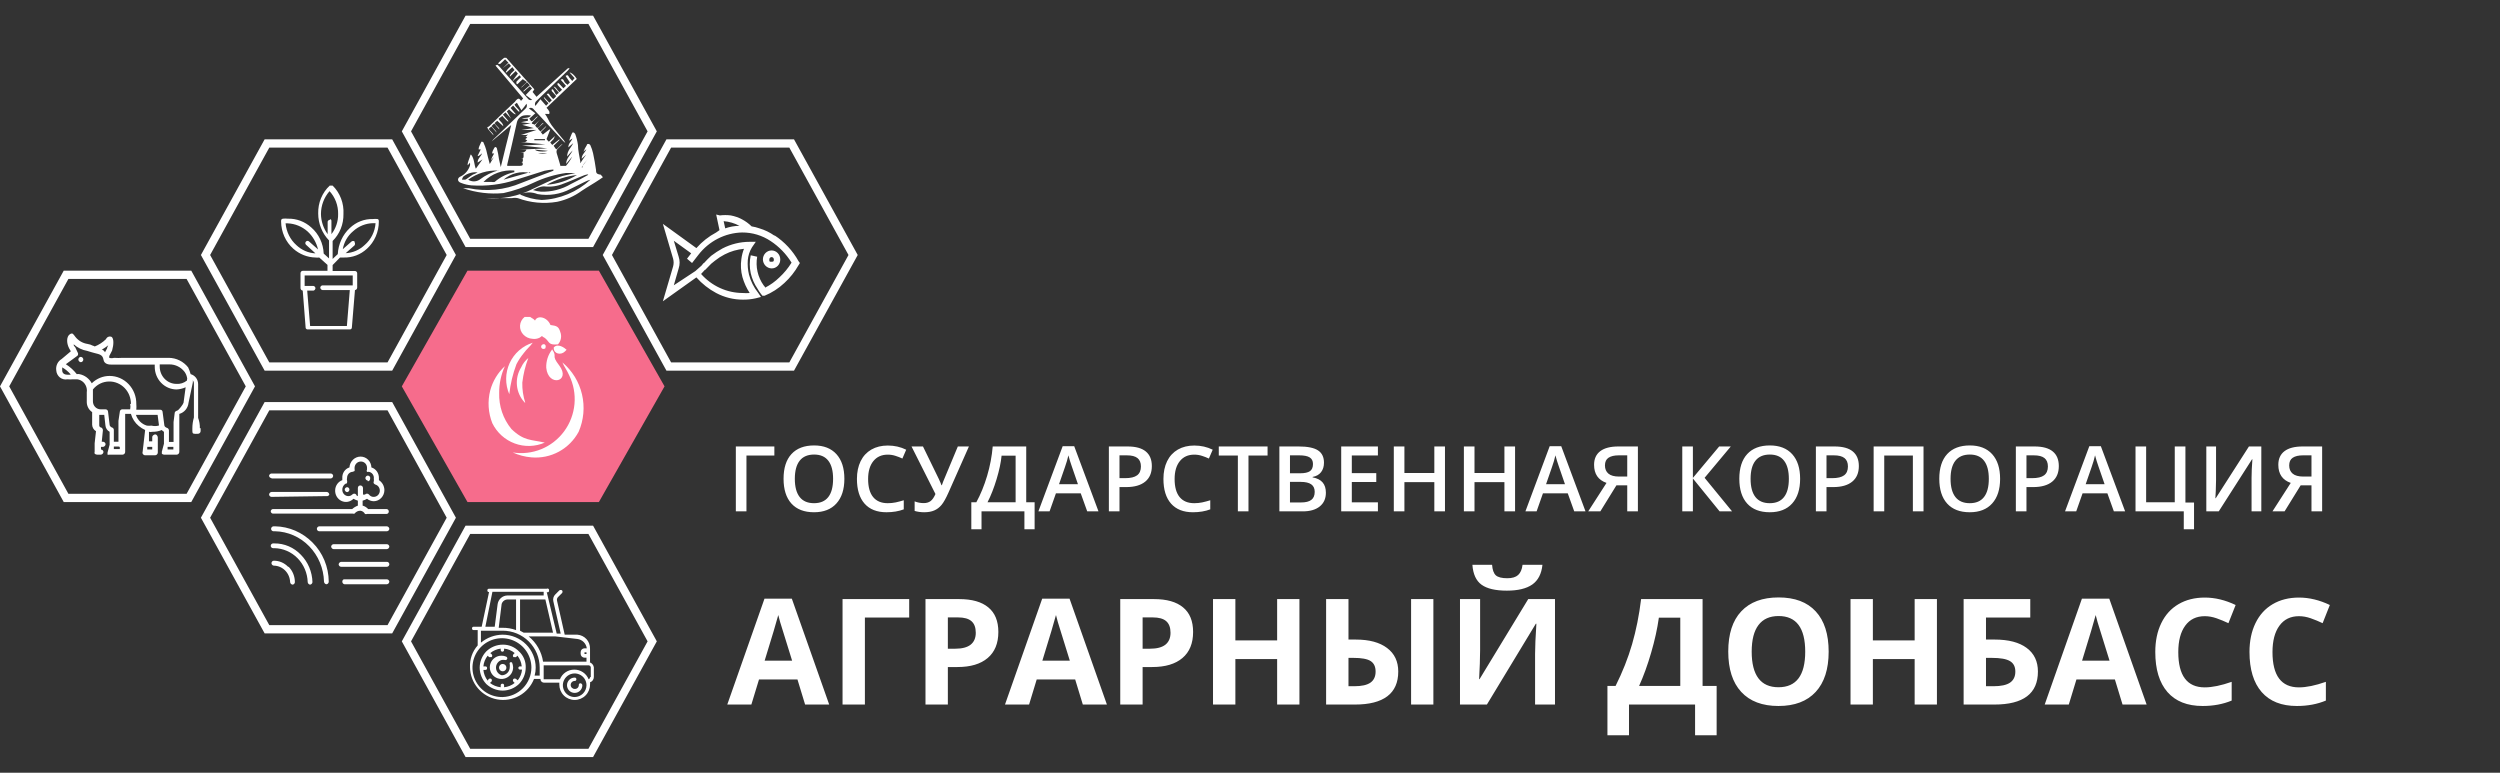
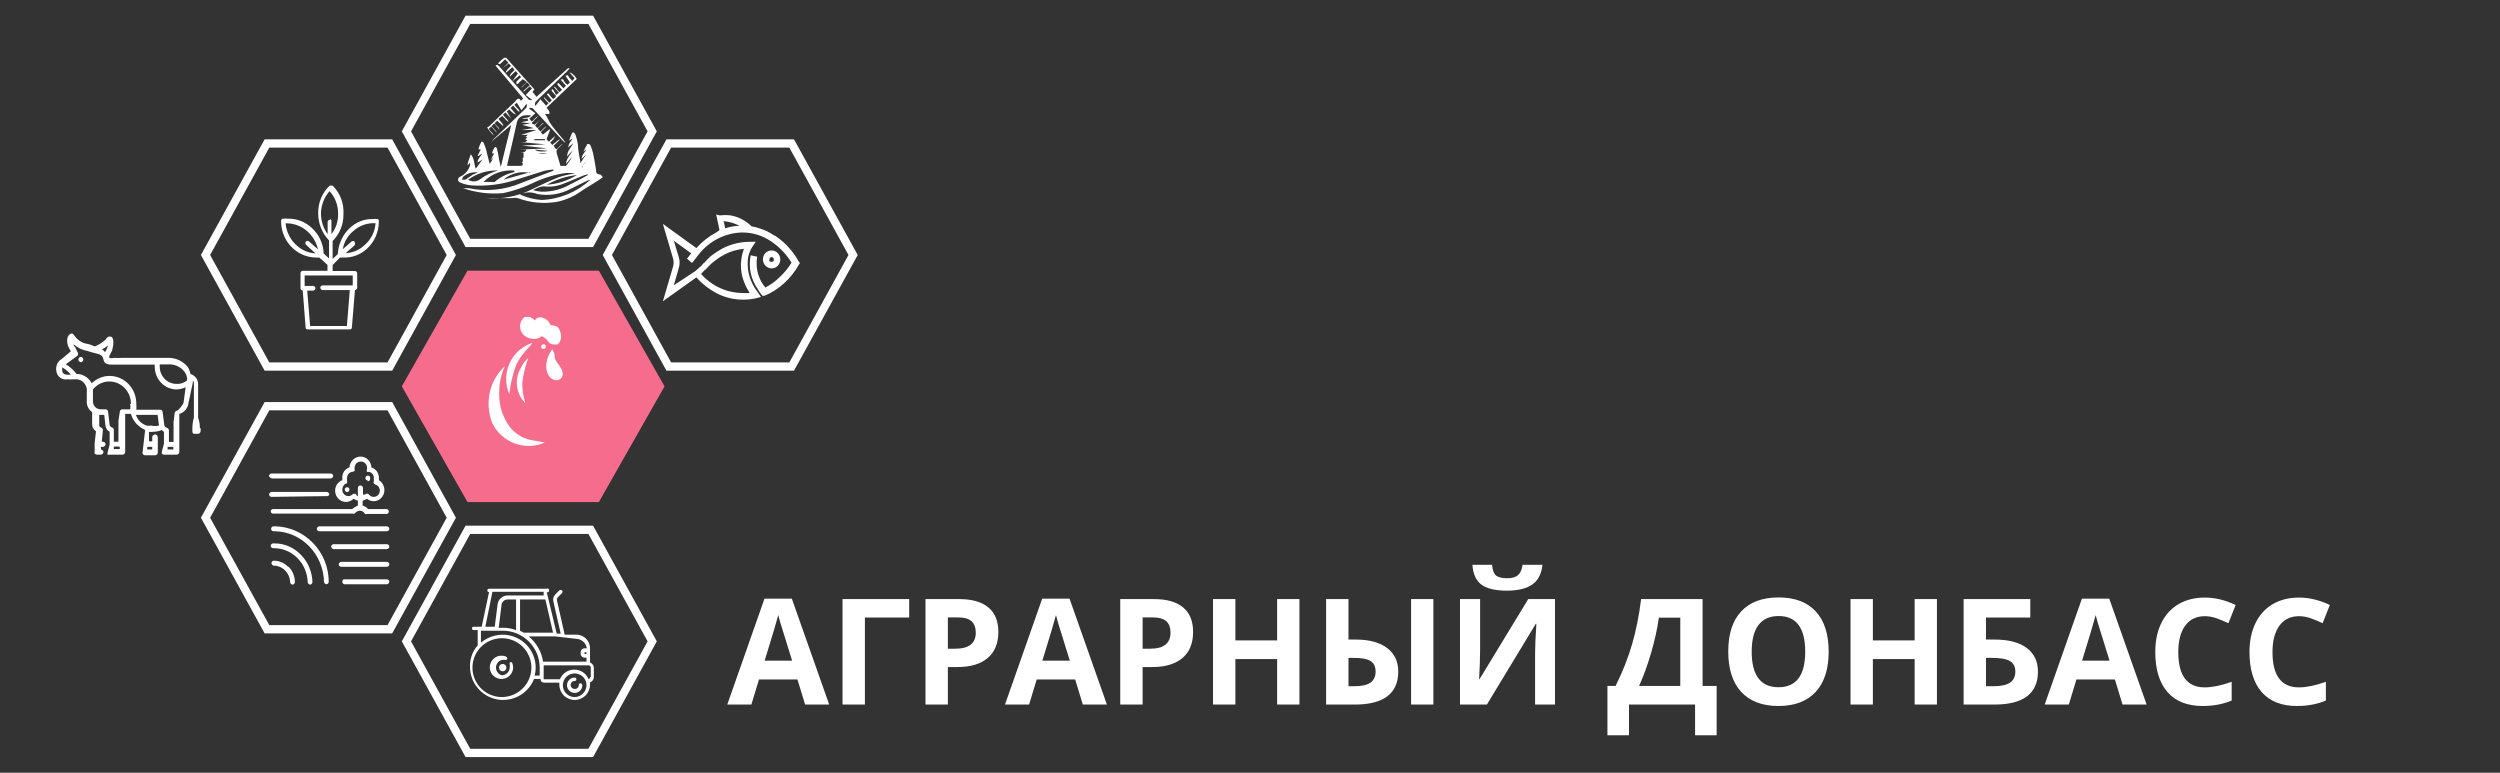
<svg xmlns="http://www.w3.org/2000/svg" width="220" height="68" viewBox="0 0 220 68" fill="none">
  <rect x="0" y="0" width="220" height="68" fill="#333333" stroke="none" />
  <g clip-path="url(#clip0)">
    <path d="M52.192 21.739L57.8 11.56L52.192 1.381H40.967L35.36 11.56L40.968 21.739H52.192ZM41.378 2.108H51.781L56.989 11.56L51.782 21.012H41.378L36.171 11.56L41.378 2.108Z" fill="white" />
    <g clip-path="url(#clip1)">
      <path fill-rule="evenodd" clip-rule="evenodd" d="M50.117 6.037L49.927 6.251L47.214 8.878C47.148 8.928 47.102 9 47.083 9.082C47.064 9.163 47.074 9.249 47.11 9.325C47.265 9.11 47.421 8.949 47.559 8.735L48.06 9.307C48.06 9.307 48.181 9.164 48.25 9.11C48.319 9.057 47.87 8.771 47.853 8.52C47.836 8.27 47.853 8.52 47.853 8.52L48.337 9.039L48.561 8.824L48.112 8.288C48.285 8.163 48.319 8.288 48.406 8.413C48.492 8.538 48.579 8.61 48.682 8.717C48.787 8.648 48.875 8.557 48.942 8.449L48.544 8.002C48.553 7.961 48.553 7.918 48.544 7.877C48.563 7.868 48.584 7.863 48.605 7.863C48.626 7.863 48.646 7.868 48.665 7.877L48.942 8.36L49.184 8.163L48.717 7.627C48.942 7.627 49.028 7.966 49.235 8.109L49.46 7.895C49.305 7.752 49.184 7.591 49.063 7.466C49.053 7.419 49.053 7.37 49.063 7.323H49.166L49.581 7.77L49.806 7.555C49.65 7.377 49.512 7.198 49.339 7.019C49.547 6.894 49.581 7.019 49.65 7.162C49.719 7.305 49.84 7.359 49.944 7.466L50.151 7.252L49.771 6.68C49.978 6.537 50.013 6.68 50.082 6.805L50.359 7.127C50.433 7.048 50.503 6.965 50.566 6.876L50.117 6.376C50.238 6.376 50.514 6.537 50.756 6.948L48.095 9.485C48.19 9.58 48.272 9.688 48.337 9.807C48.362 9.876 48.362 9.952 48.337 10.021C48.275 10.045 48.208 10.045 48.147 10.021C48.084 10.031 48.02 10.031 47.957 10.021C48.056 10.156 48.142 10.3 48.216 10.45C48.305 10.653 48.415 10.845 48.544 11.022C48.873 11.469 49.27 11.916 49.633 12.363C49.68 12.43 49.72 12.502 49.754 12.577V12.577L49.581 12.434L46.989 9.646C46.943 9.571 46.87 9.517 46.785 9.497C46.701 9.477 46.613 9.492 46.539 9.539L47.11 9.968L46.574 10.45C46.642 10.513 46.7 10.585 46.747 10.665C46.989 10.665 47.093 10.29 47.352 10.236C47.611 10.182 47.352 10.236 47.352 10.236C47.352 10.236 47.023 10.558 46.85 10.754C46.678 10.951 46.989 10.879 47.041 10.986L47.576 10.486C47.576 10.486 47.231 10.808 47.093 11.058L47.265 11.255C47.507 11.255 47.594 10.844 47.853 10.808C48.112 10.772 47.853 10.808 47.853 10.808L47.317 11.308L47.559 11.576L48.078 11.076C47.974 11.326 47.732 11.433 47.594 11.63L47.767 11.844L48.337 11.398H48.423L48.095 12.237C48.155 12.323 48.224 12.401 48.302 12.47L48.838 11.969L48.717 12.237L48.423 12.541L48.596 12.756L49.184 12.291H49.27L48.717 12.827L48.942 13.149C49.166 13.024 49.287 12.756 49.512 12.666L49.132 13.042C49.063 13.089 49.012 13.159 48.987 13.24C48.962 13.321 48.964 13.409 48.993 13.488C49.097 13.792 49.166 14.096 49.27 14.418C49.374 14.739 49.27 14.596 49.391 14.596C49.512 14.596 49.719 14.596 49.806 14.596C50.021 14.346 50.207 14.07 50.359 13.774L49.823 14.418C49.823 13.935 50.203 13.649 50.393 13.238C50.238 13.399 50.082 13.56 49.909 13.774C49.909 13.238 50.272 12.988 50.445 12.595L50.013 12.97C50.013 12.595 50.29 12.452 50.376 12.184C50.274 12.242 50.176 12.308 50.082 12.38C50.169 12.148 50.221 11.969 50.307 11.791C50.393 11.612 50.411 11.648 50.445 11.648C50.482 11.658 50.516 11.676 50.546 11.7C50.576 11.725 50.6 11.756 50.618 11.791C50.733 12.102 50.814 12.426 50.86 12.756C50.86 13.238 50.998 13.739 51.067 14.221C51.058 14.268 51.058 14.317 51.067 14.364C51.24 14.09 51.413 13.84 51.586 13.613L51.188 13.971C51.188 13.595 51.482 13.435 51.603 13.131L51.344 13.345C51.425 13.146 51.523 12.954 51.638 12.774C51.638 12.63 51.862 12.63 51.949 12.774C52.055 13.002 52.136 13.242 52.191 13.488C52.294 13.971 52.381 14.453 52.45 14.954C52.45 15.132 52.45 15.293 52.726 15.347C53.003 15.4 52.726 15.347 52.83 15.347C52.914 15.421 52.989 15.505 53.055 15.597L52.744 15.811C52.242 16.151 51.689 16.455 51.188 16.794C50.54 17.266 49.805 17.595 49.028 17.759C47.868 17.958 46.679 17.847 45.572 17.438C45.395 17.401 45.213 17.401 45.036 17.438H42.789H42.582H42.789C44.207 17.552 45.628 17.268 46.902 16.616C47.645 16.258 48.389 15.901 49.166 15.597C49.633 15.418 50.134 15.365 50.635 15.222C50.376 15.222 50.082 15.222 49.823 15.222C48.843 15.356 47.889 15.639 46.989 16.062C46.134 16.477 45.235 16.789 44.31 16.991C43.108 17.107 41.895 16.961 40.75 16.562C40.75 16.562 40.75 16.562 40.75 16.562H41.251C42.806 16.885 44.417 16.723 45.883 16.097C46.816 15.722 47.767 15.383 48.7 15.025C48.7 15.025 48.7 15.025 48.7 14.918C48.438 14.935 48.178 14.971 47.922 15.025C47.075 15.293 46.194 15.579 45.382 15.829C44.126 16.239 42.807 16.402 41.493 16.312C41.18 16.285 40.871 16.213 40.577 16.097C40.232 15.99 40.197 15.651 40.577 15.508C40.944 15.315 41.223 14.981 41.355 14.578C41.375 14.49 41.375 14.399 41.355 14.31C41.3 14.4 41.23 14.479 41.148 14.543V14.543C41.148 14.221 41.338 13.917 41.407 13.613H41.459C41.752 13.971 41.718 14.489 41.873 14.846L42.461 14.024L42.029 14.31C42.029 13.935 42.323 13.792 42.426 13.488C42.331 13.577 42.227 13.655 42.115 13.721H42.029L42.305 13.149H42.115C42.115 12.952 42.236 12.756 42.305 12.595C42.375 12.434 42.392 12.452 42.426 12.47C42.461 12.488 42.547 12.47 42.565 12.595C42.657 12.79 42.733 12.993 42.789 13.202C42.876 13.595 42.979 13.989 43.1 14.435C43.221 14.203 43.342 14.024 43.463 13.828L43.187 14.114C43.271 13.904 43.369 13.701 43.481 13.506H43.308C43.308 13.328 43.411 13.184 43.481 13.042C43.55 12.899 43.653 12.899 43.723 13.042C43.809 13.364 43.873 13.692 43.913 14.024L44.068 14.704C44.362 13.47 44.673 12.22 44.984 11.004L43.256 12.452L43.429 12.255L46.228 9.575C46.294 9.525 46.34 9.453 46.359 9.371C46.378 9.289 46.368 9.203 46.332 9.128C46.193 9.327 46.043 9.518 45.883 9.7L45.485 9.039C45.42 9.098 45.351 9.152 45.278 9.199C45.382 9.45 45.641 9.557 45.727 9.807H45.623L45.157 9.289L44.932 9.503L45.399 10.057C45.295 10.057 45.243 10.057 44.794 9.628L44.604 9.807L44.984 10.45L44.483 9.896C44.412 9.967 44.337 10.033 44.258 10.093L44.725 10.629V10.718C44.637 10.657 44.555 10.585 44.483 10.504C44.383 10.411 44.29 10.309 44.206 10.2L43.878 10.45C43.965 10.683 44.258 10.79 44.293 11.112L43.757 10.629C43.684 10.684 43.615 10.744 43.55 10.808C43.55 11.04 43.913 11.147 43.947 11.398C43.982 11.648 43.947 11.398 43.947 11.398C43.784 11.231 43.634 11.052 43.498 10.861C43.394 10.969 43.325 11.004 43.273 11.076C43.221 11.147 43.636 11.415 43.705 11.666C43.774 11.916 43.705 11.666 43.705 11.666L43.239 11.13L43.014 11.326C43.1 11.558 43.394 11.666 43.429 11.916C43.273 11.719 43.083 11.54 42.945 11.344C42.807 11.147 42.945 11.183 43.031 11.13C43.774 10.397 44.517 9.7 45.261 9.003C45.308 8.975 45.344 8.93 45.364 8.878C45.52 8.717 45.658 8.538 45.848 8.878L46.038 8.663L43.602 5.768L43.757 5.697C43.757 5.697 43.913 5.804 43.965 5.876L46.436 8.663C46.478 8.728 46.541 8.776 46.613 8.799C46.685 8.822 46.763 8.818 46.833 8.788L46.263 8.36L46.816 7.788C46.748 7.727 46.685 7.661 46.626 7.591L46.073 8.074V7.984L46.626 7.502L46.401 7.252C46.177 7.359 46.056 7.627 45.831 7.716L46.367 7.216L46.004 6.966C45.848 7.091 45.727 7.234 45.589 7.359C45.451 7.484 45.485 7.359 45.451 7.359C45.434 7.301 45.434 7.239 45.451 7.18C45.554 7.055 45.693 6.948 45.848 6.787L45.71 6.626C45.485 6.876 45.364 6.876 45.174 7.091C44.984 7.305 45.174 6.984 45.572 6.483L45.382 6.251L44.863 6.751C44.863 6.626 44.863 6.626 44.984 6.448L45.278 6.162C45.209 6.083 45.146 5.999 45.088 5.911L44.569 6.376C44.466 6.376 44.466 6.376 44.673 6.09L44.967 5.804L44.777 5.572L44.224 6.019L44.742 5.518L44.448 5.214C44.313 5.361 44.169 5.498 44.016 5.625C44.016 5.625 44.016 5.625 43.895 5.625C43.774 5.625 43.895 5.518 43.895 5.5C44.042 5.353 44.198 5.216 44.362 5.089H44.552L47.023 7.859L46.868 8.092L47.214 8.52L49.961 6.019C49.985 6.005 50.012 5.997 50.039 5.997C50.066 5.997 50.093 6.005 50.117 6.019V6.037ZM46.073 13.453H45.623C45.917 13.453 46.194 13.453 46.332 13.167H45.658L48.164 13.059L45.935 12.809L47.991 12.702L45.796 12.505H46.211L46.401 12.38C46.401 12.38 46.246 12.237 46.194 12.237C46.056 12.229 45.917 12.229 45.779 12.237H46.228C46.228 12.237 46.349 12.148 46.401 12.112L46.228 12.005H45.935C46.055 11.99 46.177 11.99 46.297 12.005C46.297 12.005 46.297 12.005 46.419 11.88C46.539 11.755 46.419 11.88 46.28 11.88C46.136 11.871 45.992 11.871 45.848 11.88L47.214 11.433H45.883L46.971 11.272L45.952 10.986L46.695 10.861L45.848 10.754L46.453 10.629V10.45H45.917C46.211 10.307 46.505 10.45 46.73 10.165C46.512 10.128 46.29 10.128 46.073 10.165C45.929 10.198 45.798 10.273 45.694 10.38C45.59 10.488 45.518 10.624 45.485 10.772C45.209 12.005 44.932 13.238 44.639 14.471C44.63 14.512 44.63 14.555 44.639 14.596H46.004H45.675C45.9 14.596 46.09 14.596 45.969 14.293H45.745C45.917 14.293 46.056 14.293 46.004 13.989C45.936 13.97 45.864 13.97 45.796 13.989C45.935 13.989 46.107 13.989 46.073 13.649V13.453ZM45.796 17.134C46.388 17.397 47.02 17.554 47.663 17.598C49.253 17.533 50.773 16.902 51.966 15.811C51.774 15.861 51.589 15.933 51.413 16.026L50.221 16.616C49.322 17.096 48.296 17.259 47.3 17.08C46.817 16.882 46.279 16.882 45.796 17.08V17.134ZM51.759 15.347C51.534 15.347 51.292 15.472 51.067 15.561C50.566 15.758 50.117 15.972 49.616 16.151C49.07 16.386 48.475 16.472 47.888 16.401C47.49 16.401 47.214 16.58 46.902 16.723C47.127 16.798 47.359 16.846 47.594 16.866C48.525 16.901 49.447 16.665 50.255 16.187C50.756 15.937 51.24 15.686 51.741 15.4L51.759 15.347ZM45.261 15.007C44.765 14.963 44.267 15.029 43.798 15.201C43.33 15.374 42.903 15.649 42.547 16.008C42.789 16.008 43.014 16.008 43.239 16.008C43.336 16.029 43.435 16.029 43.532 16.008C44.029 15.575 44.624 15.28 45.261 15.15V15.007ZM43.861 15.007C42.912 14.963 41.976 15.246 41.199 15.811C41.349 15.91 41.523 15.962 41.701 15.962C41.878 15.962 42.052 15.91 42.202 15.811C42.719 15.418 43.307 15.133 43.93 14.972L43.861 15.007ZM50.773 15.4C49.841 15.505 48.937 15.797 48.112 16.258C49.052 16.192 49.964 15.898 50.773 15.4ZM46.643 15.222C46.237 15.127 45.814 15.131 45.41 15.233C45.005 15.335 44.629 15.533 44.31 15.811L46.66 15.15L46.643 15.222ZM42.029 15.168C41.577 15.117 41.124 15.252 40.767 15.543C40.714 15.626 40.673 15.716 40.646 15.811C40.75 15.811 40.871 15.811 40.94 15.811C41.009 15.811 41.372 15.508 41.614 15.365C41.759 15.315 41.898 15.249 42.029 15.168V15.168ZM47.075 13.167C47.196 13.345 47.853 13.381 48.216 13.274L47.075 13.167ZM51.188 14.704L51.707 14.024C51.551 14.257 51.275 14.435 51.24 14.757L51.188 14.704ZM47.023 12.237V12.345H47.957V12.237H47.023ZM47.352 13.488C47.612 13.559 47.886 13.559 48.147 13.488H47.369H47.352Z" fill="white" />
    </g>
  </g>
  <g clip-path="url(#clip2)">
    <path d="M52.702 44.179L58.48 34L52.702 23.821H41.137L35.36 34L41.138 44.179H52.702Z" fill="#F66C8C" />
-     <path fill-rule="evenodd" clip-rule="evenodd" d="M48.729 30.635C48.729 31.141 49.359 31.285 49.718 30.924L49.861 30.78C49.675 30.607 49.087 30.174 48.729 30.578V30.635Z" fill="white" />
    <path fill-rule="evenodd" clip-rule="evenodd" d="M44.817 34.691C44.915 33.788 45.127 32.9 45.447 32.05C45.632 31.695 45.852 31.362 46.106 31.054C46.364 30.693 46.665 30.477 46.88 30.159C46.434 30.299 46.022 30.531 45.672 30.842C45.321 31.152 45.039 31.534 44.844 31.961C44.649 32.389 44.546 32.853 44.542 33.323C44.537 33.794 44.631 34.26 44.817 34.691V34.691Z" fill="white" />
    <path fill-rule="evenodd" clip-rule="evenodd" d="M46.221 35.428C46.036 34.859 45.949 34.264 45.963 33.666C46.05 32.925 46.228 32.198 46.493 31.501C46.224 31.724 46.008 32.005 45.863 32.324C45.565 32.803 45.435 33.368 45.492 33.93C45.549 34.492 45.79 35.019 46.178 35.428H46.221Z" fill="white" />
    <path fill-rule="evenodd" clip-rule="evenodd" d="M47.984 30.664C48.127 30.303 47.84 30.202 47.683 30.361C47.525 30.52 47.683 30.823 47.984 30.664Z" fill="white" />
    <path fill-rule="evenodd" clip-rule="evenodd" d="M46.665 27.893H46.164C46.047 27.983 45.952 28.097 45.882 28.228C45.813 28.358 45.773 28.502 45.763 28.649C45.754 28.797 45.776 28.945 45.827 29.083C45.879 29.222 45.96 29.347 46.063 29.452C46.268 29.664 46.544 29.793 46.837 29.813C47.062 29.852 47.294 29.817 47.496 29.712L47.697 29.567C47.797 29.697 47.855 29.654 47.998 29.784C48.371 30.101 48.256 30.39 49.102 30.303C49.235 30.159 49.325 29.979 49.36 29.784C49.396 29.59 49.376 29.39 49.302 29.206C49.159 28.716 48.958 28.672 48.442 28.6C48.156 27.893 47.296 27.705 47.081 28.21C46.909 28.008 46.88 28.066 46.665 27.893Z" fill="white" />
    <path fill-rule="evenodd" clip-rule="evenodd" d="M48.571 30.78C48.224 31.233 48.047 31.795 48.07 32.367C48.242 34.099 50.276 33.58 49.216 32.165C48.442 31.169 49.101 31.473 48.571 30.722V30.78Z" fill="white" />
-     <path fill-rule="evenodd" clip-rule="evenodd" d="M45.118 39.815C45.638 40.056 46.195 40.202 46.766 40.248C47.601 40.322 48.439 40.148 49.178 39.748C49.916 39.348 50.522 38.739 50.921 37.997C51.371 36.96 51.474 35.804 51.216 34.703C50.958 33.602 50.351 32.615 49.488 31.891C49.646 32.266 49.904 32.598 50.09 33.031C50.471 33.812 50.632 34.684 50.555 35.551C50.477 36.417 50.165 37.246 49.652 37.946C49.139 38.646 48.444 39.191 47.645 39.521C46.845 39.85 45.971 39.952 45.118 39.815V39.815Z" fill="white" />
    <path fill-rule="evenodd" clip-rule="evenodd" d="M47.941 38.949C46.737 38.675 46.106 38.819 45.003 37.751C44.273 36.86 43.891 35.731 43.928 34.576C43.922 33.764 44.093 32.961 44.43 32.223C43.808 32.798 43.36 33.539 43.14 34.359C42.895 35.317 42.96 36.329 43.326 37.246C43.732 38.072 44.437 38.709 45.296 39.025C46.155 39.342 47.101 39.315 47.941 38.949V38.949Z" fill="white" />
  </g>
  <g clip-path="url(#clip3)">
    <path d="M34.512 55.739L40.12 45.56L34.512 35.381H23.287L17.68 45.56L23.288 55.739H34.512ZM23.698 36.108H34.101L39.309 45.56L34.102 55.012H23.698L18.491 45.56L23.698 36.108Z" fill="white" />
    <g clip-path="url(#clip4)">
      <path fill-rule="evenodd" clip-rule="evenodd" d="M25.402 49.878C25.576 50.054 25.714 50.265 25.808 50.497C25.902 50.73 25.95 50.98 25.95 51.232C25.947 51.286 25.926 51.337 25.89 51.376C25.855 51.416 25.808 51.442 25.757 51.449C25.701 51.446 25.647 51.422 25.606 51.383C25.565 51.343 25.538 51.29 25.531 51.232C25.519 50.844 25.363 50.477 25.095 50.206C24.828 49.935 24.471 49.781 24.097 49.777V49.777C24.043 49.773 23.992 49.749 23.953 49.709C23.915 49.669 23.891 49.616 23.888 49.56C23.888 49.502 23.91 49.447 23.949 49.406C23.988 49.365 24.042 49.343 24.097 49.343V49.343C24.33 49.341 24.562 49.387 24.777 49.479C24.993 49.571 25.189 49.706 25.354 49.878H25.402ZM23.888 42.103H29.108C29.137 42.101 29.166 42.093 29.193 42.079C29.22 42.065 29.243 42.046 29.263 42.023C29.282 41.999 29.297 41.972 29.306 41.943C29.316 41.914 29.319 41.883 29.317 41.852C29.307 41.802 29.28 41.756 29.242 41.723C29.205 41.69 29.157 41.67 29.108 41.668H23.888C23.839 41.673 23.793 41.693 23.755 41.726C23.718 41.759 23.691 41.803 23.678 41.852C23.678 41.91 23.7 41.965 23.74 42.006C23.779 42.046 23.832 42.069 23.888 42.069V42.103ZM28.721 43.658C28.772 43.67 28.826 43.664 28.873 43.639C28.92 43.615 28.958 43.574 28.979 43.524C28.975 43.463 28.95 43.406 28.909 43.363C28.867 43.32 28.812 43.294 28.753 43.29H23.92C23.858 43.29 23.799 43.314 23.755 43.357C23.71 43.401 23.682 43.46 23.678 43.524C23.686 43.577 23.71 43.626 23.748 43.663C23.787 43.7 23.836 43.721 23.888 43.725L28.721 43.658ZM32.362 42.354C32.39 42.354 32.417 42.348 32.442 42.337C32.468 42.326 32.491 42.31 32.51 42.29C32.53 42.27 32.545 42.246 32.556 42.219C32.566 42.193 32.572 42.165 32.572 42.136V42.136C32.582 42.103 32.585 42.067 32.579 42.032C32.573 41.998 32.559 41.965 32.539 41.937C32.518 41.909 32.491 41.887 32.461 41.872C32.43 41.857 32.396 41.85 32.362 41.852C32.308 41.856 32.257 41.88 32.218 41.92C32.18 41.96 32.157 42.013 32.153 42.069V42.069C32.157 42.126 32.18 42.179 32.218 42.219C32.257 42.259 32.308 42.283 32.362 42.287V42.354ZM30.542 42.872C30.487 42.876 30.436 42.9 30.398 42.94C30.359 42.98 30.336 43.033 30.332 43.089V43.089C30.339 43.145 30.363 43.196 30.401 43.235C30.439 43.275 30.488 43.3 30.542 43.307C30.596 43.303 30.647 43.279 30.686 43.239C30.724 43.199 30.747 43.146 30.751 43.089V43.089C30.751 43.032 30.729 42.976 30.69 42.936C30.65 42.895 30.597 42.872 30.542 42.872V42.872ZM23.823 45.012C23.823 44.954 23.845 44.899 23.885 44.858C23.924 44.818 23.977 44.795 24.033 44.795H30.993C31.14 44.664 31.31 44.562 31.492 44.494V44.059C31.358 44.018 31.228 43.962 31.105 43.892C30.968 44.031 30.793 44.123 30.604 44.157C30.415 44.19 30.22 44.164 30.046 44.081C29.872 43.997 29.726 43.861 29.627 43.69C29.529 43.519 29.482 43.322 29.494 43.123C29.503 42.929 29.568 42.743 29.68 42.588C29.792 42.433 29.946 42.316 30.123 42.253V42.069C30.111 41.863 30.166 41.658 30.28 41.488C30.394 41.318 30.56 41.193 30.751 41.133C30.767 40.874 30.878 40.632 31.061 40.455C31.243 40.278 31.484 40.179 31.734 40.18C31.98 40.18 32.218 40.279 32.395 40.457C32.572 40.635 32.676 40.877 32.684 41.133C32.879 41.192 33.048 41.316 33.168 41.485C33.287 41.654 33.349 41.86 33.345 42.069V42.253C33.489 42.345 33.608 42.473 33.693 42.624C33.777 42.776 33.824 42.947 33.828 43.123C33.828 43.382 33.73 43.63 33.556 43.814C33.381 43.999 33.143 44.105 32.894 44.109C32.678 44.106 32.468 44.029 32.298 43.892C32.178 43.967 32.047 44.024 31.911 44.059V44.494C32.097 44.544 32.264 44.648 32.394 44.795H34.005C34.061 44.795 34.114 44.818 34.154 44.858C34.193 44.899 34.215 44.954 34.215 45.012C34.215 45.07 34.193 45.125 34.154 45.166C34.114 45.206 34.061 45.229 34.005 45.229H32.298C32.24 45.251 32.178 45.251 32.12 45.229C32.082 45.154 32.026 45.09 31.959 45.04C31.892 44.991 31.815 44.958 31.734 44.945C31.632 44.939 31.531 44.959 31.438 45.003C31.346 45.046 31.265 45.113 31.202 45.196C31.15 45.215 31.093 45.215 31.041 45.196H24C23.951 45.188 23.905 45.162 23.873 45.122C23.84 45.082 23.823 45.031 23.823 44.979V45.012ZM31.492 43.524V42.939C31.492 42.907 31.498 42.876 31.511 42.847C31.523 42.818 31.541 42.793 31.564 42.772C31.587 42.751 31.614 42.736 31.644 42.727C31.673 42.719 31.704 42.717 31.734 42.721C31.788 42.725 31.839 42.749 31.878 42.789C31.916 42.829 31.939 42.882 31.943 42.939V43.524H32.12C32.141 43.496 32.168 43.474 32.199 43.459C32.23 43.445 32.264 43.438 32.298 43.44C32.331 43.44 32.365 43.447 32.395 43.461C32.426 43.476 32.453 43.497 32.475 43.524C32.524 43.59 32.588 43.643 32.661 43.678C32.734 43.712 32.814 43.729 32.894 43.725C33.023 43.724 33.148 43.675 33.245 43.586C33.342 43.497 33.405 43.374 33.42 43.24C33.436 43.107 33.405 42.972 33.331 42.861C33.258 42.75 33.148 42.671 33.023 42.638C32.974 42.613 32.931 42.579 32.894 42.538C32.878 42.51 32.87 42.478 32.87 42.446C32.87 42.413 32.878 42.382 32.894 42.354C32.909 42.282 32.909 42.208 32.894 42.136C32.905 42.063 32.902 41.989 32.884 41.917C32.866 41.846 32.834 41.779 32.791 41.721C32.747 41.663 32.692 41.615 32.629 41.58C32.566 41.545 32.498 41.524 32.427 41.518C32.406 41.527 32.384 41.532 32.362 41.532C32.34 41.532 32.318 41.527 32.298 41.518C32.278 41.491 32.267 41.459 32.267 41.426C32.267 41.392 32.278 41.36 32.298 41.334V41.15C32.296 41.076 32.279 41.003 32.25 40.936C32.22 40.868 32.178 40.808 32.125 40.758C32.072 40.708 32.011 40.67 31.944 40.645C31.876 40.621 31.805 40.61 31.734 40.615C31.597 40.619 31.466 40.676 31.368 40.775C31.269 40.874 31.21 41.008 31.202 41.15V41.267C31.219 41.327 31.219 41.391 31.202 41.451L31.041 41.518C30.973 41.52 30.907 41.536 30.845 41.565C30.783 41.593 30.727 41.635 30.681 41.686C30.635 41.737 30.599 41.797 30.575 41.863C30.551 41.929 30.54 41.999 30.542 42.069C30.519 42.14 30.519 42.216 30.542 42.287C30.558 42.347 30.558 42.41 30.542 42.471C30.542 42.471 30.542 42.571 30.397 42.571C30.308 42.63 30.236 42.712 30.188 42.809C30.14 42.906 30.117 43.014 30.123 43.123C30.127 43.266 30.185 43.402 30.284 43.502C30.383 43.602 30.516 43.658 30.654 43.658C30.78 43.66 30.901 43.612 30.993 43.524C31.039 43.473 31.103 43.443 31.17 43.44C31.204 43.438 31.238 43.445 31.268 43.459C31.299 43.474 31.326 43.496 31.347 43.524C31.347 43.524 31.347 43.624 31.492 43.658V43.524ZM34.038 47.888H29.349C29.295 47.892 29.244 47.916 29.206 47.956C29.167 47.996 29.144 48.049 29.14 48.105C29.147 48.16 29.171 48.212 29.209 48.251C29.247 48.291 29.296 48.316 29.349 48.323H34.038C34.094 48.319 34.147 48.296 34.188 48.256C34.229 48.216 34.256 48.163 34.263 48.105C34.259 48.046 34.234 47.991 34.192 47.95C34.15 47.91 34.095 47.888 34.038 47.888V47.888ZM34.038 46.316H28.093C28.038 46.32 27.987 46.344 27.949 46.384C27.91 46.424 27.887 46.477 27.883 46.534C27.883 46.591 27.905 46.647 27.945 46.687C27.984 46.728 28.037 46.751 28.093 46.751H34.038C34.095 46.751 34.15 46.729 34.192 46.688C34.234 46.648 34.259 46.593 34.263 46.534C34.256 46.476 34.229 46.422 34.188 46.383C34.147 46.343 34.094 46.32 34.038 46.316V46.316ZM34.038 49.443H30.026C29.97 49.446 29.917 49.47 29.876 49.51C29.834 49.549 29.808 49.602 29.8 49.66C29.805 49.719 29.83 49.775 29.872 49.815C29.914 49.855 29.969 49.878 30.026 49.878H34.038C34.095 49.878 34.15 49.855 34.192 49.815C34.234 49.775 34.259 49.719 34.263 49.66C34.263 49.63 34.258 49.601 34.246 49.573C34.234 49.545 34.218 49.521 34.196 49.5C34.175 49.48 34.15 49.464 34.123 49.454C34.096 49.444 34.067 49.441 34.038 49.443ZM34.038 50.981H30.252C30.213 50.998 30.181 51.026 30.158 51.061C30.135 51.097 30.123 51.139 30.123 51.182C30.122 51.239 30.141 51.294 30.177 51.337C30.213 51.38 30.262 51.408 30.316 51.416H34.038C34.096 51.412 34.151 51.386 34.193 51.343C34.234 51.3 34.26 51.243 34.263 51.182C34.255 51.126 34.228 51.074 34.187 51.038C34.145 51.001 34.092 50.981 34.038 50.981V50.981ZM24.145 47.821H24.033C23.977 47.821 23.924 47.844 23.885 47.885C23.845 47.925 23.823 47.981 23.823 48.038C23.827 48.093 23.851 48.144 23.89 48.181C23.929 48.219 23.98 48.239 24.033 48.239H24.145C24.911 48.252 25.643 48.569 26.189 49.127C26.735 49.684 27.053 50.438 27.078 51.232C27.084 51.287 27.109 51.339 27.147 51.378C27.184 51.417 27.234 51.442 27.287 51.449C27.34 51.442 27.39 51.417 27.428 51.378C27.466 51.339 27.49 51.287 27.497 51.232C27.471 50.323 27.108 49.46 26.482 48.824C26.177 48.502 25.814 48.247 25.412 48.075C25.011 47.903 24.58 47.816 24.145 47.821V47.821ZM24.145 46.316H24.065C24.011 46.32 23.959 46.344 23.921 46.384C23.883 46.424 23.859 46.477 23.855 46.534C23.855 46.591 23.878 46.647 23.917 46.687C23.956 46.728 24.009 46.751 24.065 46.751H24.21C25.338 46.776 26.413 47.25 27.213 48.075C28.014 48.899 28.479 50.012 28.512 51.182C28.515 51.24 28.538 51.295 28.576 51.338C28.614 51.381 28.665 51.408 28.721 51.416C28.778 51.412 28.831 51.385 28.87 51.342C28.909 51.298 28.931 51.241 28.93 51.182C28.925 50.538 28.795 49.901 28.549 49.309C28.303 48.718 27.945 48.183 27.497 47.737C26.615 46.847 25.44 46.339 24.21 46.316H24.145Z" fill="white" />
    </g>
  </g>
  <g clip-path="url(#clip5)">
    <path d="M52.192 66.619L57.8 56.44L52.192 46.261H40.967L35.36 56.44L40.968 66.619H52.192ZM41.378 46.989H51.781L56.989 56.44L51.782 65.892H41.378L36.171 56.44L41.378 46.989Z" fill="white" />
-     <path fill-rule="evenodd" clip-rule="evenodd" d="M45.669 57.322C45.484 57.13 45.262 56.979 45.016 56.877C44.769 56.775 44.505 56.724 44.238 56.729C43.698 56.733 43.18 56.946 42.793 57.322C42.425 57.708 42.218 58.219 42.212 58.751C42.217 59.288 42.425 59.803 42.793 60.194C43.184 60.562 43.7 60.769 44.238 60.774C44.772 60.768 45.283 60.561 45.669 60.194C46.047 59.808 46.26 59.291 46.264 58.751C46.274 58.484 46.226 58.218 46.124 57.972C46.021 57.725 45.866 57.503 45.669 57.322V57.322ZM45.764 58.926H45.94C45.906 59.271 45.775 59.598 45.561 59.87L45.413 59.749C45.38 59.724 45.34 59.71 45.298 59.71C45.257 59.71 45.216 59.724 45.183 59.749C45.152 59.782 45.134 59.825 45.134 59.87C45.134 59.916 45.152 59.959 45.183 59.992L45.291 60.099C45.025 60.314 44.701 60.445 44.36 60.477V60.302C44.36 60.283 44.356 60.264 44.348 60.247C44.341 60.23 44.329 60.214 44.315 60.201C44.301 60.189 44.285 60.179 44.267 60.173C44.249 60.167 44.23 60.165 44.211 60.167C44.192 60.165 44.173 60.167 44.155 60.173C44.137 60.179 44.121 60.189 44.107 60.201C44.093 60.214 44.081 60.23 44.074 60.247C44.066 60.264 44.062 60.283 44.062 60.302V60.477C43.718 60.443 43.39 60.312 43.117 60.099L43.239 59.992C43.27 59.959 43.288 59.916 43.288 59.87C43.288 59.825 43.27 59.782 43.239 59.749C43.206 59.724 43.166 59.71 43.124 59.71C43.083 59.71 43.042 59.724 43.009 59.749L42.915 59.897C42.702 59.625 42.57 59.297 42.537 58.953H42.712C42.732 58.956 42.752 58.953 42.771 58.947C42.79 58.94 42.808 58.929 42.822 58.915C42.836 58.901 42.847 58.883 42.854 58.864C42.86 58.845 42.863 58.825 42.861 58.805C42.865 58.784 42.864 58.762 42.859 58.742C42.853 58.721 42.843 58.702 42.828 58.686C42.814 58.67 42.795 58.658 42.775 58.651C42.755 58.643 42.733 58.641 42.712 58.643H42.537C42.568 58.299 42.7 57.971 42.915 57.7L43.036 57.821C43.053 57.828 43.072 57.832 43.09 57.832C43.109 57.832 43.127 57.828 43.144 57.821C43.184 57.833 43.226 57.833 43.266 57.821C43.297 57.788 43.315 57.745 43.315 57.7C43.315 57.654 43.297 57.611 43.266 57.578L43.144 57.47C43.406 57.253 43.725 57.117 44.062 57.079V57.201C44.062 57.24 44.078 57.278 44.106 57.306C44.134 57.333 44.172 57.349 44.211 57.349C44.25 57.349 44.288 57.333 44.316 57.306C44.344 57.278 44.36 57.24 44.36 57.201V57.079C44.703 57.109 45.029 57.246 45.291 57.47L45.183 57.578C45.152 57.611 45.134 57.654 45.134 57.7C45.134 57.745 45.152 57.788 45.183 57.821C45.2 57.828 45.219 57.832 45.237 57.832C45.256 57.832 45.274 57.828 45.291 57.821C45.31 57.83 45.331 57.834 45.352 57.834C45.373 57.834 45.394 57.83 45.413 57.821L45.534 57.7C45.75 57.971 45.881 58.299 45.913 58.643H45.764C45.745 58.642 45.726 58.644 45.708 58.65C45.69 58.655 45.674 58.665 45.66 58.678C45.646 58.691 45.634 58.706 45.627 58.723C45.619 58.741 45.615 58.759 45.615 58.778C45.615 58.818 45.631 58.855 45.659 58.883C45.687 58.911 45.725 58.926 45.764 58.926Z" fill="white" />
    <path fill-rule="evenodd" clip-rule="evenodd" d="M44.94 58.252C44.921 58.26 44.904 58.271 44.889 58.285C44.874 58.3 44.863 58.317 44.855 58.336C44.848 58.355 44.844 58.375 44.845 58.396C44.846 58.416 44.85 58.436 44.859 58.455C44.871 58.544 44.871 58.635 44.859 58.724C44.856 58.909 44.781 59.086 44.65 59.216C44.519 59.347 44.342 59.422 44.157 59.425C44.01 59.383 43.881 59.295 43.789 59.173C43.697 59.052 43.648 58.904 43.648 58.751C43.648 58.599 43.697 58.451 43.789 58.329C43.881 58.207 44.01 58.119 44.157 58.077C44.242 58.065 44.328 58.065 44.414 58.077C44.453 58.092 44.497 58.092 44.537 58.077C44.577 58.062 44.609 58.033 44.63 57.996C44.638 57.976 44.643 57.954 44.643 57.932C44.642 57.91 44.638 57.888 44.629 57.868C44.62 57.848 44.607 57.83 44.591 57.815C44.575 57.8 44.556 57.788 44.535 57.781C44.407 57.725 44.269 57.698 44.13 57.7C43.927 57.7 43.729 57.76 43.56 57.872C43.391 57.985 43.26 58.145 43.182 58.332C43.104 58.519 43.084 58.725 43.123 58.924C43.163 59.123 43.261 59.306 43.404 59.449C43.548 59.592 43.731 59.69 43.93 59.729C44.129 59.769 44.335 59.748 44.523 59.671C44.71 59.593 44.871 59.462 44.983 59.294C45.096 59.125 45.156 58.927 45.156 58.724C45.151 58.58 45.119 58.439 45.062 58.306C45.062 58.306 44.967 58.225 44.886 58.306L44.94 58.252Z" fill="white" />
    <path fill-rule="evenodd" clip-rule="evenodd" d="M44.238 58.428C44.174 58.428 44.111 58.447 44.058 58.482C44.005 58.518 43.963 58.568 43.939 58.627C43.914 58.687 43.908 58.752 43.92 58.814C43.933 58.877 43.964 58.935 44.009 58.98C44.054 59.025 44.112 59.056 44.175 59.069C44.238 59.081 44.303 59.075 44.362 59.05C44.421 59.026 44.472 58.984 44.508 58.931C44.543 58.878 44.562 58.815 44.562 58.751C44.562 58.665 44.528 58.583 44.467 58.522C44.406 58.462 44.324 58.428 44.238 58.428V58.428Z" fill="white" />
    <path fill-rule="evenodd" clip-rule="evenodd" d="M51.071 60.127C51.052 60.126 51.033 60.13 51.016 60.138C50.999 60.145 50.983 60.157 50.97 60.171C50.958 60.185 50.948 60.201 50.942 60.219C50.936 60.237 50.934 60.256 50.936 60.275C50.938 60.322 50.93 60.37 50.912 60.414C50.894 60.459 50.867 60.499 50.833 60.532C50.798 60.565 50.757 60.591 50.712 60.607C50.667 60.623 50.619 60.629 50.571 60.625C50.478 60.625 50.389 60.588 50.323 60.523C50.257 60.457 50.22 60.368 50.22 60.275C50.22 60.182 50.257 60.093 50.323 60.027C50.389 59.961 50.478 59.924 50.571 59.924C50.591 59.926 50.612 59.924 50.631 59.917C50.65 59.911 50.667 59.9 50.681 59.886C50.695 59.871 50.706 59.854 50.713 59.835C50.72 59.816 50.722 59.796 50.72 59.776C50.722 59.756 50.72 59.736 50.713 59.717C50.706 59.698 50.695 59.681 50.681 59.666C50.667 59.652 50.65 59.641 50.631 59.635C50.612 59.628 50.591 59.626 50.571 59.628C50.392 59.628 50.221 59.699 50.094 59.825C49.967 59.952 49.896 60.123 49.896 60.302C49.896 60.48 49.967 60.652 50.094 60.778C50.221 60.905 50.392 60.976 50.571 60.976C50.75 60.976 50.922 60.905 51.049 60.778C51.175 60.652 51.246 60.48 51.246 60.302C51.243 60.256 51.224 60.214 51.192 60.181C51.159 60.149 51.116 60.13 51.071 60.127Z" fill="white" />
    <path fill-rule="evenodd" clip-rule="evenodd" d="M51.922 58.279V57.079C51.929 56.772 51.819 56.474 51.613 56.245C51.407 56.017 51.121 55.877 50.814 55.852H49.694L49.018 52.859C49.004 52.802 49.006 52.742 49.022 52.685C49.039 52.628 49.07 52.577 49.113 52.536L49.464 52.185C49.489 52.152 49.503 52.112 49.503 52.071C49.503 52.029 49.489 51.989 49.464 51.956C49.429 51.93 49.386 51.916 49.342 51.916C49.299 51.916 49.256 51.93 49.221 51.956L48.87 52.307C48.79 52.384 48.732 52.48 48.701 52.587C48.67 52.693 48.668 52.806 48.694 52.913L49.342 55.758H48.991L48.114 52.104C48.136 52.119 48.163 52.126 48.19 52.125C48.217 52.124 48.244 52.115 48.265 52.099C48.287 52.083 48.304 52.061 48.313 52.035C48.322 52.01 48.323 51.982 48.316 51.956C48.323 51.93 48.322 51.902 48.313 51.877C48.304 51.851 48.287 51.829 48.265 51.813C48.244 51.797 48.217 51.788 48.19 51.787C48.163 51.786 48.136 51.793 48.114 51.808H43.036C43.016 51.806 42.996 51.808 42.977 51.815C42.958 51.821 42.941 51.832 42.926 51.846C42.912 51.861 42.901 51.878 42.895 51.897C42.888 51.916 42.886 51.936 42.888 51.956C42.886 51.976 42.888 51.996 42.895 52.015C42.901 52.034 42.912 52.051 42.926 52.066C42.941 52.08 42.958 52.091 42.977 52.097C42.996 52.104 43.016 52.106 43.036 52.104L42.388 55.151H41.686C41.666 55.149 41.646 55.152 41.627 55.158C41.608 55.165 41.59 55.176 41.576 55.19C41.562 55.204 41.551 55.222 41.544 55.241C41.538 55.26 41.535 55.28 41.537 55.3C41.535 55.32 41.538 55.34 41.544 55.359C41.551 55.378 41.562 55.395 41.576 55.409C41.59 55.423 41.608 55.434 41.627 55.441C41.646 55.448 41.666 55.45 41.686 55.448H42.037V56.796C41.567 57.326 41.325 58.018 41.362 58.724C41.371 59.399 41.615 60.05 42.052 60.565C42.488 61.08 43.09 61.427 43.755 61.548C44.42 61.669 45.106 61.556 45.697 61.228C46.288 60.9 46.745 60.377 46.993 59.749H47.56C47.558 59.791 47.565 59.833 47.58 59.872C47.594 59.911 47.617 59.947 47.646 59.977C47.675 60.007 47.71 60.031 47.748 60.048C47.787 60.064 47.829 60.073 47.87 60.072H49.221V60.248C49.221 60.605 49.363 60.948 49.616 61.201C49.87 61.454 50.213 61.596 50.571 61.596C50.929 61.596 51.273 61.454 51.526 61.201C51.779 60.948 51.922 60.605 51.922 60.248C51.935 60.181 51.935 60.112 51.922 60.046C52.02 60.012 52.106 59.948 52.166 59.864C52.227 59.779 52.259 59.678 52.259 59.574V58.724C52.244 58.622 52.201 58.527 52.134 58.448C52.067 58.369 51.979 58.311 51.881 58.279H51.922ZM48.667 55.677H46.088L45.764 55.502V52.752H47.992L48.667 55.677ZM43.333 52.077H47.843V52.401H44.643C44.435 52.408 44.237 52.487 44.081 52.625C43.926 52.763 43.824 52.951 43.792 53.156L43.536 55.151H42.712L43.333 52.077ZM45.413 52.752V55.448C45.028 55.307 44.621 55.238 44.211 55.246H43.887L44.144 53.156C44.176 53.039 44.247 52.935 44.345 52.862C44.442 52.789 44.562 52.75 44.684 52.752H45.413ZM44.238 61.34C43.723 61.353 43.215 61.213 42.78 60.937C42.345 60.661 42.002 60.261 41.795 59.789C41.589 59.318 41.528 58.795 41.62 58.289C41.712 57.782 41.953 57.315 42.313 56.946C42.673 56.577 43.135 56.324 43.639 56.218C44.144 56.113 44.669 56.16 45.147 56.354C45.624 56.548 46.033 56.879 46.321 57.306C46.609 57.733 46.763 58.236 46.763 58.751C46.76 59.425 46.495 60.072 46.024 60.555C45.553 61.037 44.913 61.319 44.238 61.34V61.34ZM47.492 59.452H47.047C47.111 59.224 47.143 58.988 47.141 58.751C47.141 58.371 47.066 57.994 46.92 57.642C46.775 57.29 46.561 56.971 46.291 56.702C46.021 56.432 45.701 56.219 45.349 56.073C44.997 55.928 44.619 55.852 44.238 55.852C43.537 55.858 42.86 56.106 42.321 56.554V55.502H44.238C44.665 55.502 45.089 55.586 45.483 55.749C45.878 55.913 46.237 56.152 46.539 56.454C46.842 56.755 47.081 57.114 47.245 57.508C47.408 57.902 47.492 58.325 47.492 58.751V59.452ZM46.52 56.001H48.843L50.814 56.23C51.023 56.258 51.217 56.353 51.366 56.502C51.514 56.651 51.61 56.844 51.638 57.053H51.435C51.348 57.052 51.264 57.086 51.201 57.146C51.139 57.207 51.101 57.289 51.098 57.376V57.551C51.101 57.638 51.139 57.721 51.201 57.781C51.264 57.841 51.348 57.875 51.435 57.875H51.611V58.225H47.789C47.66 57.352 47.207 56.558 46.52 56.001V56.001ZM51.611 57.349V57.551H51.435V57.403H51.611V57.349ZM50.571 61.34C50.366 61.34 50.165 61.279 49.994 61.165C49.823 61.051 49.689 60.889 49.611 60.699C49.532 60.509 49.511 60.301 49.551 60.099C49.592 59.898 49.691 59.713 49.836 59.568C49.981 59.422 50.167 59.324 50.368 59.283C50.57 59.243 50.779 59.264 50.969 59.343C51.159 59.421 51.322 59.554 51.436 59.725C51.55 59.896 51.611 60.096 51.611 60.302C51.608 60.576 51.497 60.838 51.303 61.032C51.108 61.226 50.846 61.336 50.571 61.34V61.34ZM51.922 59.601C51.92 59.638 51.907 59.675 51.886 59.706C51.864 59.736 51.835 59.761 51.8 59.776C51.699 59.523 51.524 59.306 51.297 59.155C51.071 59.003 50.803 58.923 50.531 58.926C50.26 58.926 49.996 59.007 49.772 59.158C49.548 59.31 49.375 59.525 49.275 59.776H47.843V58.549H51.814C51.858 58.555 51.9 58.575 51.931 58.607C51.963 58.638 51.983 58.68 51.989 58.724V59.574L51.922 59.601Z" fill="white" />
  </g>
  <g clip-path="url(#clip6)">
    <path d="M34.512 32.619L40.12 22.44L34.512 12.261H23.287L17.68 22.44L23.288 32.619H34.512ZM23.698 12.989H34.101L39.309 22.44L34.102 31.892H23.698L18.491 22.44L23.698 12.989Z" fill="white" />
    <path fill-rule="evenodd" clip-rule="evenodd" d="M33.247 19.276C33.101 19.259 32.954 19.259 32.809 19.276C32.061 19.256 31.336 19.54 30.783 20.067C30.471 20.357 30.216 20.709 30.035 21.103C29.853 21.496 29.748 21.924 29.725 22.36L29.271 22.788V21.206C29.58 20.902 29.825 20.534 29.989 20.125C30.153 19.716 30.233 19.276 30.224 18.832C30.25 18.368 30.179 17.904 30.014 17.471C29.85 17.039 29.596 16.651 29.271 16.333C29.271 16.333 29.12 16.333 29.015 16.333C28.685 16.64 28.424 17.018 28.249 17.442C28.074 17.865 27.99 18.324 28.002 18.785C28.002 19.227 28.086 19.665 28.25 20.072C28.413 20.48 28.653 20.849 28.954 21.158V22.74L28.485 22.313C28.467 21.872 28.36 21.441 28.173 21.046C27.986 20.651 27.721 20.301 27.397 20.019C26.824 19.498 26.085 19.221 25.326 19.244C25.181 19.228 25.034 19.228 24.888 19.244C24.737 19.276 24.737 19.37 24.737 19.497C24.741 19.953 24.839 20.402 25.024 20.814C25.209 21.227 25.477 21.592 25.81 21.886C26.355 22.371 27.044 22.645 27.76 22.661C27.87 22.677 27.982 22.677 28.093 22.661L28.818 23.31V23.832H26.641C26.616 23.832 26.59 23.837 26.566 23.848C26.542 23.858 26.521 23.873 26.503 23.892C26.484 23.911 26.47 23.934 26.46 23.959C26.45 23.984 26.445 24.011 26.445 24.038V25.351C26.445 25.407 26.465 25.461 26.501 25.502C26.538 25.543 26.588 25.568 26.641 25.572L26.898 28.863C26.912 28.904 26.939 28.94 26.975 28.963C27.011 28.986 27.053 28.995 27.095 28.989H30.783C30.806 28.991 30.829 28.989 30.851 28.981C30.873 28.973 30.893 28.961 30.911 28.944C30.928 28.928 30.941 28.908 30.951 28.886C30.96 28.863 30.965 28.84 30.965 28.815L31.237 25.525C31.29 25.521 31.34 25.495 31.377 25.454C31.413 25.413 31.433 25.359 31.433 25.303V24.053C31.433 23.999 31.412 23.946 31.376 23.908C31.339 23.869 31.289 23.848 31.237 23.848H29.271V23.326L29.922 22.661H30.254C31.004 22.685 31.734 22.408 32.295 21.886C32.622 21.589 32.884 21.222 33.064 20.81C33.244 20.398 33.337 19.95 33.338 19.497C33.338 19.386 33.338 19.323 33.247 19.291V19.276ZM27.065 20.367C27.52 20.782 27.842 21.335 27.987 21.949L27.201 21.253C27.164 21.216 27.115 21.196 27.065 21.196C27.014 21.196 26.965 21.216 26.929 21.253C26.909 21.271 26.894 21.293 26.883 21.317C26.873 21.342 26.867 21.369 26.867 21.395C26.867 21.422 26.873 21.449 26.883 21.474C26.894 21.498 26.909 21.52 26.929 21.538L27.76 22.297C27.137 22.267 26.543 22.009 26.082 21.57C25.54 21.085 25.198 20.398 25.13 19.655H25.326C25.965 19.683 26.577 19.934 27.065 20.367V20.367ZM31.04 25.113H28.38C28.331 25.116 28.285 25.137 28.249 25.172C28.213 25.206 28.19 25.253 28.183 25.303C28.186 25.358 28.208 25.41 28.243 25.451C28.279 25.491 28.328 25.517 28.38 25.525H30.783L30.526 28.689H27.291L27.034 25.572H27.594C27.64 25.559 27.682 25.53 27.712 25.49C27.741 25.45 27.759 25.401 27.76 25.351C27.753 25.3 27.73 25.254 27.694 25.219C27.658 25.184 27.612 25.164 27.564 25.161H26.808V24.243H31.04V25.113ZM31.206 21.253C31.167 21.222 31.119 21.206 31.07 21.206C31.021 21.206 30.974 21.222 30.934 21.253L30.163 21.933C30.273 21.309 30.595 20.747 31.07 20.351C31.565 19.899 32.197 19.646 32.854 19.639H33.05C33.023 20.009 32.925 20.369 32.761 20.698C32.597 21.027 32.372 21.318 32.098 21.554C31.637 21.994 31.044 22.251 30.42 22.281L31.206 21.585C31.229 21.544 31.241 21.498 31.241 21.451C31.241 21.404 31.229 21.357 31.206 21.316V21.253ZM29.045 19.339C28.998 19.339 28.953 19.355 28.915 19.383C28.877 19.411 28.849 19.451 28.833 19.497V20.604C28.461 20.095 28.255 19.474 28.244 18.832C28.246 18.087 28.516 17.37 29 16.823C29.245 17.09 29.439 17.404 29.569 17.749C29.698 18.094 29.762 18.462 29.755 18.832C29.766 19.478 29.557 20.106 29.166 20.604V19.497C29.166 19.402 29.166 19.291 29.045 19.291V19.339Z" fill="white" />
  </g>
  <g clip-path="url(#clip7)">
-     <path d="M16.832 44.179L22.44 34L16.832 23.821H5.607L0 34L5.608 44.179H16.832ZM6.018 24.549H16.421L21.628 34L16.422 43.452H6.018L0.811 34L6.018 24.549Z" fill="white" />
    <path fill-rule="evenodd" clip-rule="evenodd" d="M7.332 31.648C7.328 31.706 7.304 31.762 7.263 31.804C7.223 31.846 7.169 31.871 7.112 31.875C7.057 31.868 7.005 31.841 6.965 31.8C6.925 31.759 6.9 31.705 6.893 31.648V31.648C6.893 31.585 6.915 31.526 6.956 31.48C6.997 31.435 7.053 31.407 7.112 31.403C7.172 31.407 7.228 31.435 7.269 31.48C7.31 31.526 7.332 31.585 7.332 31.648V31.648ZM17.655 37.683V37.945C17.653 37.977 17.645 38.009 17.631 38.038C17.617 38.067 17.598 38.092 17.574 38.114C17.55 38.135 17.523 38.151 17.493 38.161C17.464 38.171 17.433 38.175 17.401 38.173H17.283C17.267 38.18 17.25 38.184 17.233 38.184C17.215 38.184 17.198 38.18 17.182 38.173C17.03 38.173 16.928 38.173 16.928 37.945V37.683C16.929 37.363 16.974 37.044 17.064 36.738V33.764C17.069 33.655 17.032 33.549 16.962 33.467C16.978 33.542 16.978 33.619 16.962 33.694L16.591 35.444C16.567 35.673 16.477 35.889 16.332 36.064C16.188 36.239 15.995 36.364 15.78 36.423V37.036V39.764C15.78 39.827 15.757 39.886 15.716 39.932C15.676 39.977 15.62 40.005 15.56 40.009H14.428C14.357 40.007 14.291 39.975 14.242 39.922C14.242 39.922 14.242 39.764 14.242 39.747L14.428 39.047V37.998C14.428 37.998 14.276 37.91 14.242 37.84C13.974 37.952 13.686 38.006 13.397 37.998C13.303 38.023 13.204 38.023 13.11 37.998V38.837H13.397V38.453C13.397 38.348 13.549 38.225 13.668 38.225C13.786 38.225 13.887 38.383 13.887 38.505V39.1V39.817C13.887 39.879 13.865 39.939 13.824 39.984C13.783 40.03 13.727 40.057 13.668 40.062H12.739C12.7 40.054 12.663 40.038 12.63 40.013C12.598 39.989 12.572 39.958 12.553 39.922C12.533 39.865 12.533 39.804 12.553 39.747L12.772 37.84C12.572 37.75 12.385 37.632 12.215 37.49C11.882 37.218 11.639 36.845 11.522 36.423H11.015V37.001V39.764C11.015 39.827 10.993 39.886 10.952 39.932C10.911 39.977 10.855 40.005 10.796 40.009H9.647C9.586 40.026 9.522 40.026 9.461 40.009C9.461 40.009 9.461 39.852 9.461 39.834L9.647 39.135V37.998C9.542 37.943 9.452 37.861 9.387 37.76C9.322 37.659 9.283 37.542 9.275 37.42L9.174 36.511H8.734V37.42C8.734 37.42 8.734 37.613 8.886 37.613C8.938 37.632 8.983 37.667 9.013 37.715C9.044 37.762 9.058 37.819 9.055 37.875L8.954 38.872H9.055C9.113 38.872 9.168 38.893 9.212 38.931C9.255 38.97 9.284 39.024 9.292 39.082C9.288 39.146 9.262 39.206 9.218 39.251C9.175 39.296 9.117 39.323 9.055 39.327H8.886V39.555C8.941 39.558 8.992 39.581 9.032 39.619C9.072 39.657 9.098 39.709 9.106 39.764C9.103 39.825 9.079 39.883 9.039 39.928C8.999 39.973 8.945 40.001 8.886 40.009H8.548C8.467 40.01 8.389 39.979 8.329 39.922C8.31 39.865 8.31 39.804 8.329 39.747V39.012L8.447 37.945C8.35 37.889 8.268 37.808 8.208 37.711C8.149 37.612 8.115 37.501 8.109 37.385V36.266C7.957 36.165 7.834 36.025 7.751 35.859C7.668 35.693 7.628 35.508 7.636 35.321V34.517C7.652 34.418 7.652 34.318 7.636 34.219V34.219C7.604 34.002 7.504 33.803 7.351 33.651C7.198 33.499 7.002 33.404 6.791 33.379H6.639C6.639 33.379 6.487 33.379 6.42 33.379C6.257 33.396 6.093 33.396 5.93 33.379C5.814 33.402 5.696 33.399 5.582 33.37C5.468 33.342 5.361 33.289 5.268 33.214C5.176 33.14 5.1 33.046 5.045 32.939C4.99 32.831 4.957 32.713 4.95 32.592C4.922 32.396 4.952 32.196 5.037 32.017C5.121 31.84 5.256 31.692 5.423 31.595L6.234 30.913L6.082 30.65C5.828 30.161 5.862 29.618 6.132 29.426C6.403 29.233 6.453 29.426 6.639 29.653C6.908 29.987 7.288 30.206 7.704 30.266C7.869 30.291 8.028 30.345 8.177 30.423C8.177 30.423 8.329 30.458 8.329 30.493C8.699 30.348 9.038 30.128 9.326 29.846C9.346 29.798 9.375 29.754 9.412 29.718C9.448 29.682 9.492 29.655 9.539 29.637C9.587 29.619 9.637 29.611 9.687 29.614C9.738 29.616 9.787 29.63 9.833 29.653C10.018 29.811 10.018 30.301 9.866 30.843L9.613 31.333C9.613 31.333 9.613 31.333 9.613 31.49C9.751 31.53 9.897 31.53 10.035 31.49C10.288 31.508 10.542 31.508 10.796 31.49H14.867C15.191 31.495 15.51 31.572 15.801 31.717C16.093 31.862 16.351 32.071 16.557 32.33C16.649 32.52 16.723 32.719 16.776 32.925C16.964 32.975 17.13 33.088 17.25 33.246C17.369 33.404 17.434 33.599 17.435 33.799V36.773C17.543 37.063 17.595 37.372 17.587 37.683H17.655ZM8.954 30.773C9.055 30.773 9.174 30.878 9.241 31L9.427 30.65C9.427 30.528 9.511 30.458 9.528 30.388C9.346 30.53 9.154 30.659 8.954 30.773ZM6.2 32.925C5.991 32.686 5.746 32.485 5.474 32.33V32.592C5.474 32.89 5.727 32.977 5.947 32.977C6.166 32.977 6.082 32.977 6.2 32.977V32.925ZM10.424 39.292H10.018V39.52H10.542V39.327L10.424 39.292ZM11.522 35.549C11.524 35.288 11.476 35.03 11.381 34.789C11.286 34.548 11.146 34.33 10.968 34.146C10.79 33.962 10.579 33.816 10.346 33.718C10.114 33.619 9.864 33.569 9.613 33.572C9.338 33.572 9.067 33.634 8.819 33.755C8.571 33.876 8.351 34.052 8.177 34.272V35.321C8.177 35.507 8.248 35.685 8.375 35.816C8.501 35.947 8.673 36.021 8.853 36.021H9.292C9.35 36.021 9.406 36.045 9.447 36.087C9.488 36.13 9.511 36.188 9.511 36.248L9.647 37.385C9.647 37.49 9.765 37.578 9.833 37.613C9.885 37.621 9.932 37.649 9.966 37.691C10.001 37.732 10.019 37.785 10.018 37.84V38.872H10.424V37.036L10.542 36.248C10.542 36.191 10.563 36.136 10.6 36.093C10.638 36.051 10.69 36.025 10.745 36.021H11.454C11.487 35.865 11.487 35.704 11.454 35.549H11.522ZM12.958 39.327V39.555H13.397V39.327H12.958ZM13.989 37.42L13.87 36.511H11.961C12.037 36.737 12.164 36.941 12.331 37.105C12.499 37.27 12.702 37.39 12.924 37.455V37.455C13.059 37.472 13.195 37.472 13.33 37.455C13.535 37.507 13.75 37.507 13.955 37.455L13.989 37.42ZM15.239 39.327H14.749V39.555H15.256V39.327H15.239ZM16.337 34.079C16.081 34.196 15.806 34.261 15.526 34.272C15.018 34.267 14.533 34.055 14.175 33.681C13.818 33.308 13.617 32.803 13.617 32.277V32.085H9.833C9.647 32.085 9.174 32.085 9.106 31.648C9.038 31.21 8.734 31.175 8.329 31.07L8.075 31L7.67 30.878C7.232 30.802 6.822 30.603 6.487 30.301C6.487 30.388 6.487 30.458 6.606 30.528L6.825 31C6.857 31.043 6.874 31.095 6.874 31.149C6.874 31.203 6.857 31.255 6.825 31.298L5.795 32.05C6.16 32.284 6.486 32.579 6.758 32.925C6.836 32.908 6.916 32.908 6.994 32.925C7.22 32.97 7.433 33.065 7.62 33.204C7.807 33.343 7.962 33.522 8.075 33.729C8.5 33.313 9.062 33.081 9.647 33.082C9.958 33.082 10.266 33.146 10.553 33.27C10.84 33.395 11.101 33.577 11.319 33.807C11.538 34.036 11.71 34.308 11.826 34.607C11.942 34.906 12 35.226 11.995 35.549C12.011 35.717 12.011 35.887 11.995 36.056H14.09C14.118 36.053 14.146 36.057 14.173 36.067C14.2 36.076 14.224 36.091 14.245 36.111C14.265 36.131 14.282 36.155 14.293 36.181C14.304 36.208 14.31 36.237 14.31 36.266L14.462 37.42C14.462 37.525 14.58 37.613 14.681 37.648C14.732 37.659 14.778 37.688 14.812 37.729C14.845 37.77 14.865 37.821 14.867 37.875V38.89H15.273V37.141L15.374 36.336C15.374 36.231 15.492 36.161 15.611 36.126C15.729 36.091 16.117 35.584 16.151 35.444L16.337 34.079ZM16.455 33.432C16.481 33.358 16.481 33.278 16.455 33.205C16.417 33.027 16.342 32.86 16.236 32.715C16.077 32.512 15.876 32.348 15.648 32.236C15.42 32.124 15.17 32.066 14.918 32.067H14.056V32.26C14.056 32.663 14.211 33.051 14.487 33.336C14.762 33.621 15.136 33.782 15.526 33.782C15.861 33.807 16.193 33.701 16.455 33.484V33.432Z" fill="white" />
  </g>
  <g clip-path="url(#clip8)">
    <path d="M69.872 32.619L75.48 22.44L69.872 12.261H58.647L53.04 22.44L58.648 32.619H69.872ZM59.058 12.989H69.461L74.668 22.44L69.462 31.892H59.058L53.851 22.44L59.058 12.989Z" fill="white" />
    <g clip-path="url(#clip9)">
      <path fill-rule="evenodd" clip-rule="evenodd" d="M67.899 23.619C68 23.621 68.1 23.602 68.194 23.564C68.288 23.525 68.373 23.466 68.444 23.393C68.515 23.319 68.572 23.231 68.609 23.134C68.647 23.037 68.665 22.933 68.663 22.829C68.663 22.619 68.583 22.418 68.439 22.27C68.296 22.122 68.102 22.039 67.899 22.039C67.696 22.039 67.502 22.122 67.359 22.27C67.216 22.418 67.135 22.619 67.135 22.829C67.139 23.037 67.221 23.236 67.363 23.383C67.506 23.531 67.698 23.615 67.899 23.619V23.619ZM67.899 22.623C67.952 22.623 68.002 22.645 68.04 22.684C68.077 22.722 68.098 22.774 68.098 22.829C68.098 22.971 68.098 23.035 67.899 23.035C67.7 23.035 67.7 23.035 67.7 22.829C67.7 22.774 67.721 22.722 67.759 22.684C67.796 22.645 67.846 22.623 67.899 22.623V22.623ZM68.159 20.743C67.752 20.454 67.303 20.235 66.829 20.095C66.606 20.015 66.376 19.956 66.142 19.921C65.635 19.421 64.997 19.085 64.308 18.957C63.988 18.917 63.665 18.917 63.345 18.957L63.024 18.878L63.315 20.253L63.024 20.458C62.368 20.804 61.778 21.27 61.282 21.833L58.333 19.7L59.234 22.766C59.295 22.988 59.295 23.223 59.234 23.445L58.333 26.512L61.282 24.41C61.779 24.971 62.369 25.436 63.024 25.785C63.752 26.171 64.559 26.371 65.377 26.369C65.768 26.374 66.158 26.332 66.539 26.243L66.967 26.132L66.707 25.753C66.337 25.29 66.066 24.752 65.912 24.172C65.811 23.754 65.774 23.322 65.805 22.892C65.838 22.493 65.964 22.108 66.172 21.77L66.508 21.28H65.974C65.141 21.28 64.32 21.48 63.574 21.865C63.228 22.055 62.896 22.272 62.581 22.513C62.361 22.712 62.152 22.923 61.954 23.145C61.878 23.145 61.817 23.303 61.725 23.382L61.19 23.856L59.295 25.105L59.723 23.619C59.834 23.286 59.834 22.925 59.723 22.592L59.295 21.185L60.824 22.292L60.457 22.766L60.9 23.145L61.465 22.418C61.928 21.822 62.511 21.338 63.174 21C63.836 20.661 64.562 20.476 65.301 20.458C66.195 20.451 67.072 20.715 67.823 21.217C68.561 21.703 69.186 22.35 69.656 23.113C69.359 23.594 68.999 24.03 68.587 24.41C68.215 24.773 67.793 25.077 67.334 25.311C67.334 25.232 67.227 25.168 67.196 25.105C66.941 24.748 66.76 24.341 66.662 23.909C66.565 23.477 66.554 23.029 66.631 22.592L66.065 22.465C65.952 22.986 65.952 23.526 66.065 24.046C66.179 24.534 66.381 24.995 66.661 25.405C66.747 25.56 66.844 25.708 66.952 25.848L67.089 26.022H67.288C67.929 25.759 68.519 25.378 69.03 24.899C69.526 24.445 69.949 23.911 70.283 23.319L70.39 23.145L70.283 23.003C69.768 22.07 69.038 21.283 68.159 20.711V20.743ZM62.046 23.762L62.291 23.509C62.478 23.295 62.688 23.104 62.917 22.94C63.184 22.727 63.471 22.541 63.773 22.387C64.303 22.114 64.879 21.948 65.469 21.896C65.356 22.186 65.279 22.488 65.24 22.797C65.164 23.325 65.195 23.863 65.332 24.378C65.475 24.878 65.691 25.352 65.974 25.785C65.77 25.8 65.566 25.8 65.362 25.785C64.672 25.782 63.99 25.632 63.359 25.344C62.728 25.056 62.161 24.635 61.695 24.109L62.046 23.73V23.762ZM63.819 20.095L63.681 19.462C64.167 19.501 64.64 19.641 65.072 19.873C64.645 19.878 64.222 19.952 63.819 20.095V20.095Z" fill="white" />
    </g>
  </g>
  <path d="M70.849 62L70.176 59.791H66.793L66.12 62H64L67.275 52.682H69.681L72.969 62H70.849ZM69.707 58.141C69.085 56.139 68.733 55.007 68.653 54.745C68.577 54.482 68.522 54.275 68.488 54.123C68.348 54.664 67.948 56.004 67.288 58.141H69.707ZM80.009 52.72V54.345H76.111V62H74.144V52.72H80.009ZM83.411 57.087H84.059C84.664 57.087 85.117 56.968 85.417 56.731C85.717 56.49 85.868 56.141 85.868 55.684C85.868 55.223 85.741 54.882 85.487 54.662C85.237 54.442 84.844 54.332 84.306 54.332H83.411V57.087ZM87.855 55.614C87.855 56.613 87.541 57.377 86.915 57.906C86.293 58.435 85.406 58.699 84.255 58.699H83.411V62H81.443V52.72H84.408C85.533 52.72 86.388 52.963 86.972 53.45C87.56 53.932 87.855 54.654 87.855 55.614ZM95.288 62L94.615 59.791H91.231L90.559 62H88.439L91.714 52.682H94.12L97.408 62H95.288ZM94.145 58.141C93.523 56.139 93.172 55.007 93.091 54.745C93.015 54.482 92.96 54.275 92.926 54.123C92.787 54.664 92.387 56.004 91.727 58.141H94.145ZM100.55 57.087H101.197C101.802 57.087 102.255 56.968 102.556 56.731C102.856 56.49 103.006 56.141 103.006 55.684C103.006 55.223 102.879 54.882 102.625 54.662C102.376 54.442 101.982 54.332 101.445 54.332H100.55V57.087ZM104.993 55.614C104.993 56.613 104.68 57.377 104.054 57.906C103.432 58.435 102.545 58.699 101.394 58.699H100.55V62H98.582V52.72H101.546C102.672 52.72 103.527 52.963 104.111 53.45C104.699 53.932 104.993 54.654 104.993 55.614ZM114.35 62H112.388V57.995H108.713V62H106.745V52.72H108.713V56.357H112.388V52.72H114.35V62ZM123.046 59.099C123.046 60.064 122.724 60.79 122.081 61.276C121.442 61.759 120.494 62 119.237 62H116.698V52.72H118.666V56.281H119.301C120.49 56.281 121.41 56.528 122.062 57.023C122.718 57.514 123.046 58.206 123.046 59.099ZM118.666 60.388H119.18C119.828 60.388 120.302 60.282 120.602 60.07C120.903 59.855 121.053 59.531 121.053 59.099C121.053 58.667 120.907 58.359 120.615 58.172C120.327 57.986 119.819 57.893 119.091 57.893H118.666V60.388ZM126.137 62H124.176V52.72H126.137V62ZM128.479 52.72H130.25V57.201L130.225 58.401L130.162 59.766H130.2L134.484 52.72H136.839V62H135.087V57.544C135.087 56.947 135.125 56.063 135.202 54.891H135.151L130.847 62H128.479V52.72ZM135.735 49.705C135.654 50.496 135.356 51.074 134.84 51.438C134.324 51.797 133.579 51.977 132.605 51.977C131.603 51.977 130.86 51.803 130.377 51.456C129.899 51.109 129.631 50.526 129.571 49.705H131.304C131.334 50.141 131.442 50.447 131.628 50.625C131.818 50.798 132.157 50.885 132.644 50.885C133.071 50.885 133.388 50.79 133.596 50.6C133.807 50.405 133.936 50.107 133.983 49.705H135.735ZM141.454 60.362H142.171C142.785 59.135 143.27 57.91 143.625 56.687C143.98 55.46 144.245 54.137 144.418 52.72H149.827V60.362H151.064V64.704H149.167V62H143.352V64.704H141.454V60.362ZM145.98 54.357C145.845 55.327 145.618 56.353 145.301 57.436C144.988 58.519 144.634 59.495 144.241 60.362H147.865V54.357H145.98ZM160.922 57.347C160.922 58.883 160.542 60.064 159.78 60.889C159.018 61.714 157.926 62.127 156.504 62.127C155.083 62.127 153.991 61.714 153.229 60.889C152.467 60.064 152.086 58.879 152.086 57.334C152.086 55.79 152.467 54.611 153.229 53.799C153.995 52.982 155.091 52.574 156.517 52.574C157.943 52.574 159.033 52.984 159.786 53.805C160.544 54.626 160.922 55.807 160.922 57.347ZM154.149 57.347C154.149 58.384 154.346 59.165 154.74 59.69C155.133 60.214 155.722 60.477 156.504 60.477C158.074 60.477 158.859 59.433 158.859 57.347C158.859 55.257 158.079 54.211 156.517 54.211C155.734 54.211 155.144 54.476 154.746 55.005C154.348 55.53 154.149 56.31 154.149 57.347ZM170.45 62H168.489V57.995H164.813V62H162.846V52.72H164.813V56.357H168.489V52.72H170.45V62ZM174.767 56.281H175.541C176.751 56.281 177.687 56.526 178.347 57.017C179.007 57.508 179.337 58.202 179.337 59.099C179.337 61.033 178.059 62 175.503 62H172.799V52.72H178.664V54.345H174.767V56.281ZM174.767 60.388H175.427C176.091 60.388 176.578 60.282 176.887 60.07C177.196 59.855 177.35 59.531 177.35 59.099C177.35 58.672 177.194 58.365 176.88 58.179C176.567 57.988 176.03 57.893 175.268 57.893H174.767V60.388ZM186.783 62L186.11 59.791H182.727L182.054 62H179.934L183.209 52.682H185.615L188.903 62H186.783ZM185.64 58.141C185.018 56.139 184.667 55.007 184.586 54.745C184.51 54.482 184.455 54.275 184.421 54.123C184.282 54.664 183.882 56.004 183.222 58.141H185.64ZM194.019 54.224C193.278 54.224 192.705 54.503 192.299 55.062C191.893 55.616 191.689 56.391 191.689 57.385C191.689 59.455 192.466 60.489 194.019 60.489C194.671 60.489 195.46 60.326 196.387 60.001V61.651C195.625 61.968 194.774 62.127 193.835 62.127C192.485 62.127 191.452 61.719 190.737 60.902C190.022 60.081 189.665 58.904 189.665 57.373C189.665 56.408 189.84 55.563 190.191 54.84C190.543 54.112 191.046 53.556 191.702 53.17C192.362 52.781 193.135 52.586 194.019 52.586C194.92 52.586 195.826 52.804 196.736 53.24L196.101 54.84C195.754 54.675 195.405 54.531 195.054 54.408C194.702 54.285 194.358 54.224 194.019 54.224ZM202.309 54.224C201.569 54.224 200.995 54.503 200.589 55.062C200.183 55.616 199.979 56.391 199.979 57.385C199.979 59.455 200.756 60.489 202.309 60.489C202.961 60.489 203.75 60.326 204.677 60.001V61.651C203.915 61.968 203.064 62.127 202.125 62.127C200.775 62.127 199.743 61.719 199.027 60.902C198.312 60.081 197.955 58.904 197.955 57.373C197.955 56.408 198.13 55.563 198.481 54.84C198.833 54.112 199.336 53.556 199.992 53.17C200.652 52.781 201.425 52.586 202.309 52.586C203.21 52.586 204.116 52.804 205.026 53.24L204.391 54.84C204.044 54.675 203.695 54.531 203.344 54.408C202.993 54.285 202.648 54.224 202.309 54.224Z" fill="white" />
-   <path d="M68.144 39.289V40.09H65.688V45H64.754V39.289H68.144ZM74.305 42.137C74.305 43.066 74.072 43.789 73.605 44.305C73.142 44.82 72.484 45.078 71.633 45.078C70.771 45.078 70.108 44.823 69.644 44.312C69.183 43.8 68.953 43.072 68.953 42.129C68.953 41.186 69.185 40.462 69.648 39.957C70.114 39.452 70.778 39.199 71.641 39.199C72.489 39.199 73.146 39.456 73.609 39.969C74.073 40.482 74.305 41.204 74.305 42.137ZM69.945 42.137C69.945 42.84 70.087 43.374 70.371 43.738C70.655 44.1 71.075 44.281 71.633 44.281C72.187 44.281 72.605 44.102 72.887 43.742C73.17 43.383 73.312 42.848 73.312 42.137C73.312 41.436 73.172 40.905 72.891 40.543C72.612 40.181 72.195 40 71.641 40C71.081 40 70.657 40.181 70.371 40.543C70.087 40.905 69.945 41.436 69.945 42.137ZM78.121 40.008C77.584 40.008 77.162 40.198 76.855 40.578C76.548 40.958 76.394 41.483 76.394 42.152C76.394 42.853 76.541 43.383 76.836 43.742C77.132 44.102 77.561 44.281 78.121 44.281C78.363 44.281 78.597 44.258 78.824 44.211C79.05 44.161 79.286 44.099 79.531 44.023V44.824C79.083 44.993 78.575 45.078 78.007 45.078C77.172 45.078 76.53 44.825 76.082 44.32C75.634 43.812 75.41 43.087 75.41 42.145C75.41 41.551 75.518 41.031 75.734 40.586C75.953 40.141 76.268 39.8 76.679 39.562C77.091 39.325 77.574 39.207 78.129 39.207C78.712 39.207 79.251 39.329 79.746 39.574L79.41 40.352C79.217 40.26 79.013 40.181 78.797 40.113C78.583 40.043 78.358 40.008 78.121 40.008ZM85.265 39.289L83.464 43.352C83.243 43.849 83.04 44.21 82.855 44.434C82.67 44.655 82.455 44.818 82.21 44.922C81.968 45.026 81.674 45.078 81.328 45.078C81.026 45.078 80.746 45.039 80.488 44.961V44.121C80.743 44.223 81.01 44.273 81.289 44.273C81.526 44.273 81.724 44.216 81.882 44.102C82.044 43.984 82.19 43.775 82.32 43.473L80.214 39.289H81.222L82.617 42.152C82.742 42.423 82.819 42.604 82.847 42.695H82.886C82.902 42.628 82.941 42.52 83.003 42.371L84.289 39.289H85.265ZM85.476 44.199H85.917C86.295 43.509 86.611 42.734 86.867 41.875C87.122 41.016 87.286 40.154 87.359 39.289H90.308V44.199H91.046V46.574H90.148V45H86.374V46.574H85.476V44.199ZM88.14 40.098C88.083 40.689 87.937 41.375 87.703 42.156C87.468 42.935 87.201 43.616 86.902 44.199H89.374V40.098H88.14ZM95.675 45L95.105 43.414H92.921L92.362 45H91.378L93.515 39.266H94.531L96.667 45H95.675ZM94.859 42.609L94.323 41.055C94.284 40.95 94.23 40.786 94.159 40.562C94.092 40.339 94.045 40.175 94.019 40.07C93.948 40.391 93.846 40.741 93.71 41.121L93.195 42.609H94.859ZM101.362 41.016C101.362 41.612 101.167 42.069 100.776 42.387C100.386 42.704 99.83 42.863 99.108 42.863H98.515V45H97.581V39.289H99.226C99.939 39.289 100.473 39.435 100.827 39.727C101.184 40.018 101.362 40.448 101.362 41.016ZM98.515 42.078H99.011C99.49 42.078 99.841 41.995 100.065 41.828C100.289 41.661 100.401 41.401 100.401 41.047C100.401 40.719 100.301 40.474 100.101 40.312C99.9 40.151 99.588 40.07 99.163 40.07H98.515V42.078ZM105.093 40.008C104.556 40.008 104.134 40.198 103.827 40.578C103.52 40.958 103.366 41.483 103.366 42.152C103.366 42.853 103.513 43.383 103.807 43.742C104.104 44.102 104.533 44.281 105.093 44.281C105.335 44.281 105.569 44.258 105.796 44.211C106.022 44.161 106.258 44.099 106.503 44.023V44.824C106.055 44.993 105.547 45.078 104.979 45.078C104.143 45.078 103.502 44.825 103.054 44.32C102.606 43.812 102.382 43.087 102.382 42.145C102.382 41.551 102.49 41.031 102.706 40.586C102.925 40.141 103.24 39.8 103.651 39.562C104.063 39.325 104.546 39.207 105.1 39.207C105.684 39.207 106.223 39.329 106.718 39.574L106.382 40.352C106.189 40.26 105.985 40.181 105.768 40.113C105.555 40.043 105.33 40.008 105.093 40.008ZM109.866 45H108.932V40.09H107.253V39.289H111.546V40.09H109.866V45ZM112.585 39.289H114.28C115.066 39.289 115.634 39.404 115.983 39.633C116.335 39.862 116.51 40.224 116.51 40.719C116.51 41.052 116.424 41.329 116.252 41.551C116.081 41.772 115.833 41.911 115.51 41.969V42.008C115.911 42.083 116.206 42.233 116.393 42.457C116.583 42.678 116.678 42.979 116.678 43.359C116.678 43.872 116.499 44.275 116.139 44.566C115.782 44.855 115.285 45 114.647 45H112.585V39.289ZM113.518 41.648H114.417C114.807 41.648 115.092 41.587 115.272 41.465C115.452 41.34 115.542 41.129 115.542 40.832C115.542 40.564 115.444 40.37 115.249 40.25C115.056 40.13 114.749 40.07 114.327 40.07H113.518V41.648ZM113.518 42.406V44.215H114.51C114.901 44.215 115.195 44.141 115.393 43.992C115.594 43.841 115.694 43.604 115.694 43.281C115.694 42.984 115.592 42.764 115.389 42.621C115.186 42.478 114.877 42.406 114.463 42.406H113.518ZM121.256 45H118.026V39.289H121.256V40.078H118.959V41.633H121.112V42.414H118.959V44.207H121.256V45ZM127.158 45H126.221V42.426H123.588V45H122.655V39.289H123.588V41.625H126.221V39.289H127.158V45ZM133.326 45H132.389V42.426H129.756V45H128.822V39.289H129.756V41.625H132.389V39.289H133.326V45ZM138.533 45L137.963 43.414H135.779L135.221 45H134.236L136.373 39.266H137.389L139.525 45H138.533ZM137.717 42.609L137.182 41.055C137.143 40.95 137.088 40.786 137.018 40.562C136.95 40.339 136.903 40.175 136.877 40.07C136.807 40.391 136.704 40.741 136.568 41.121L136.053 42.609H137.717ZM142.244 42.711L140.83 45H139.763L141.373 42.496C140.644 42.243 140.279 41.712 140.279 40.902C140.279 40.379 140.46 39.979 140.822 39.703C141.184 39.427 141.717 39.289 142.42 39.289H144.135V45H143.197V42.711H142.244ZM143.197 40.07H142.455C142.062 40.07 141.76 40.141 141.549 40.281C141.34 40.419 141.236 40.646 141.236 40.961C141.236 41.268 141.338 41.508 141.541 41.68C141.744 41.852 142.059 41.938 142.486 41.938H143.197V40.07ZM152.423 45H151.326L148.974 42.105V45H148.04V39.289H148.974V42.055L151.287 39.289H152.31L150.005 42.047L152.423 45ZM158.411 42.137C158.411 43.066 158.178 43.789 157.712 44.305C157.249 44.82 156.591 45.078 155.74 45.078C154.878 45.078 154.215 44.823 153.751 44.312C153.29 43.8 153.06 43.072 153.06 42.129C153.06 41.186 153.292 40.462 153.755 39.957C154.221 39.452 154.885 39.199 155.747 39.199C156.596 39.199 157.253 39.456 157.716 39.969C158.18 40.482 158.411 41.204 158.411 42.137ZM154.052 42.137C154.052 42.84 154.194 43.374 154.478 43.738C154.762 44.1 155.182 44.281 155.74 44.281C156.294 44.281 156.712 44.102 156.993 43.742C157.277 43.383 157.419 42.848 157.419 42.137C157.419 41.436 157.279 40.905 156.997 40.543C156.719 40.181 156.302 40 155.747 40C155.187 40 154.764 40.181 154.478 40.543C154.194 40.905 154.052 41.436 154.052 42.137ZM163.579 41.016C163.579 41.612 163.384 42.069 162.993 42.387C162.603 42.704 162.047 42.863 161.325 42.863H160.732V45H159.798V39.289H161.442C162.156 39.289 162.69 39.435 163.044 39.727C163.401 40.018 163.579 40.448 163.579 41.016ZM160.732 42.078H161.228C161.707 42.078 162.058 41.995 162.282 41.828C162.506 41.661 162.618 41.401 162.618 41.047C162.618 40.719 162.518 40.474 162.317 40.312C162.117 40.151 161.804 40.07 161.38 40.07H160.732V42.078ZM169.27 45H168.333V40.09H165.813V45H164.88V39.289H169.27V45ZM176.009 42.137C176.009 43.066 175.776 43.789 175.309 44.305C174.846 44.82 174.188 45.078 173.337 45.078C172.475 45.078 171.812 44.823 171.348 44.312C170.887 43.8 170.657 43.072 170.657 42.129C170.657 41.186 170.889 40.462 171.352 39.957C171.818 39.452 172.483 39.199 173.345 39.199C174.193 39.199 174.85 39.456 175.313 39.969C175.777 40.482 176.009 41.204 176.009 42.137ZM171.649 42.137C171.649 42.84 171.791 43.374 172.075 43.738C172.359 44.1 172.779 44.281 173.337 44.281C173.891 44.281 174.309 44.102 174.591 43.742C174.874 43.383 175.016 42.848 175.016 42.137C175.016 41.436 174.876 40.905 174.595 40.543C174.316 40.181 173.899 40 173.345 40C172.785 40 172.361 40.181 172.075 40.543C171.791 40.905 171.649 41.436 171.649 42.137ZM181.176 41.016C181.176 41.612 180.981 42.069 180.59 42.387C180.2 42.704 179.644 42.863 178.923 42.863H178.329V45H177.395V39.289H179.04C179.753 39.289 180.287 39.435 180.641 39.727C180.998 40.018 181.176 40.448 181.176 41.016ZM178.329 42.078H178.825C179.304 42.078 179.656 41.995 179.88 41.828C180.103 41.661 180.215 41.401 180.215 41.047C180.215 40.719 180.115 40.474 179.915 40.312C179.714 40.151 179.402 40.07 178.977 40.07H178.329V42.078ZM186.02 45L185.45 43.414H183.266L182.707 45H181.723L183.86 39.266H184.875L187.012 45H186.02ZM185.204 42.609L184.668 41.055C184.629 40.95 184.575 40.786 184.504 40.562C184.437 40.339 184.39 40.175 184.364 40.07C184.293 40.391 184.191 40.741 184.055 41.121L183.54 42.609H185.204ZM192.317 44.223H193.075V46.574H192.172V45H187.926V39.289H188.86V44.199H191.379V39.289H192.317V44.223ZM194.156 39.289H195.012V42.258C195.012 42.568 195.004 42.882 194.988 43.199C194.973 43.514 194.961 43.728 194.953 43.84H194.988L197.906 39.289H198.996V45H198.137V42.055C198.137 41.604 198.162 41.057 198.211 40.414H198.18L195.25 45H194.156V39.289ZM202.457 42.711L201.043 45H199.977L201.586 42.496C200.857 42.243 200.492 41.712 200.492 40.902C200.492 40.379 200.673 39.979 201.035 39.703C201.397 39.427 201.93 39.289 202.633 39.289H204.348V45H203.41V42.711H202.457ZM203.41 40.07H202.668C202.275 40.07 201.973 40.141 201.762 40.281C201.553 40.419 201.449 40.646 201.449 40.961C201.449 41.268 201.551 41.508 201.754 41.68C201.957 41.852 202.272 41.938 202.699 41.938H203.41V40.07Z" fill="white" />
  <defs>
    <clipPath id="clip0">
      <rect width="22.44" height="23.12" fill="white" transform="translate(35.36)" />
    </clipPath>
    <clipPath id="clip1">
      <rect width="12.702" height="12.723" fill="white" transform="translate(40.3 5.089)" />
    </clipPath>
    <clipPath id="clip2">
      <rect width="23.12" height="23.12" fill="white" transform="translate(35.36 22.44)" />
    </clipPath>
    <clipPath id="clip3">
      <rect width="22.44" height="23.12" fill="white" transform="translate(17.68 34)" />
    </clipPath>
    <clipPath id="clip4">
      <rect width="10.585" height="11.269" fill="white" transform="translate(23.678 40.18)" />
    </clipPath>
    <clipPath id="clip5">
      <rect width="22.44" height="23.12" fill="white" transform="translate(35.36 44.88)" />
    </clipPath>
    <clipPath id="clip6">
      <rect width="22.44" height="23.12" fill="white" transform="translate(17.68 10.88)" />
    </clipPath>
    <clipPath id="clip7">
      <rect width="22.44" height="23.12" fill="white" transform="translate(0 22.44)" />
    </clipPath>
    <clipPath id="clip8">
      <rect width="22.44" height="23.12" fill="white" transform="translate(53.04 10.88)" />
    </clipPath>
    <clipPath id="clip9">
      <rect width="11.996" height="7.634" fill="white" transform="translate(58.333 18.878)" />
    </clipPath>
  </defs>
</svg>